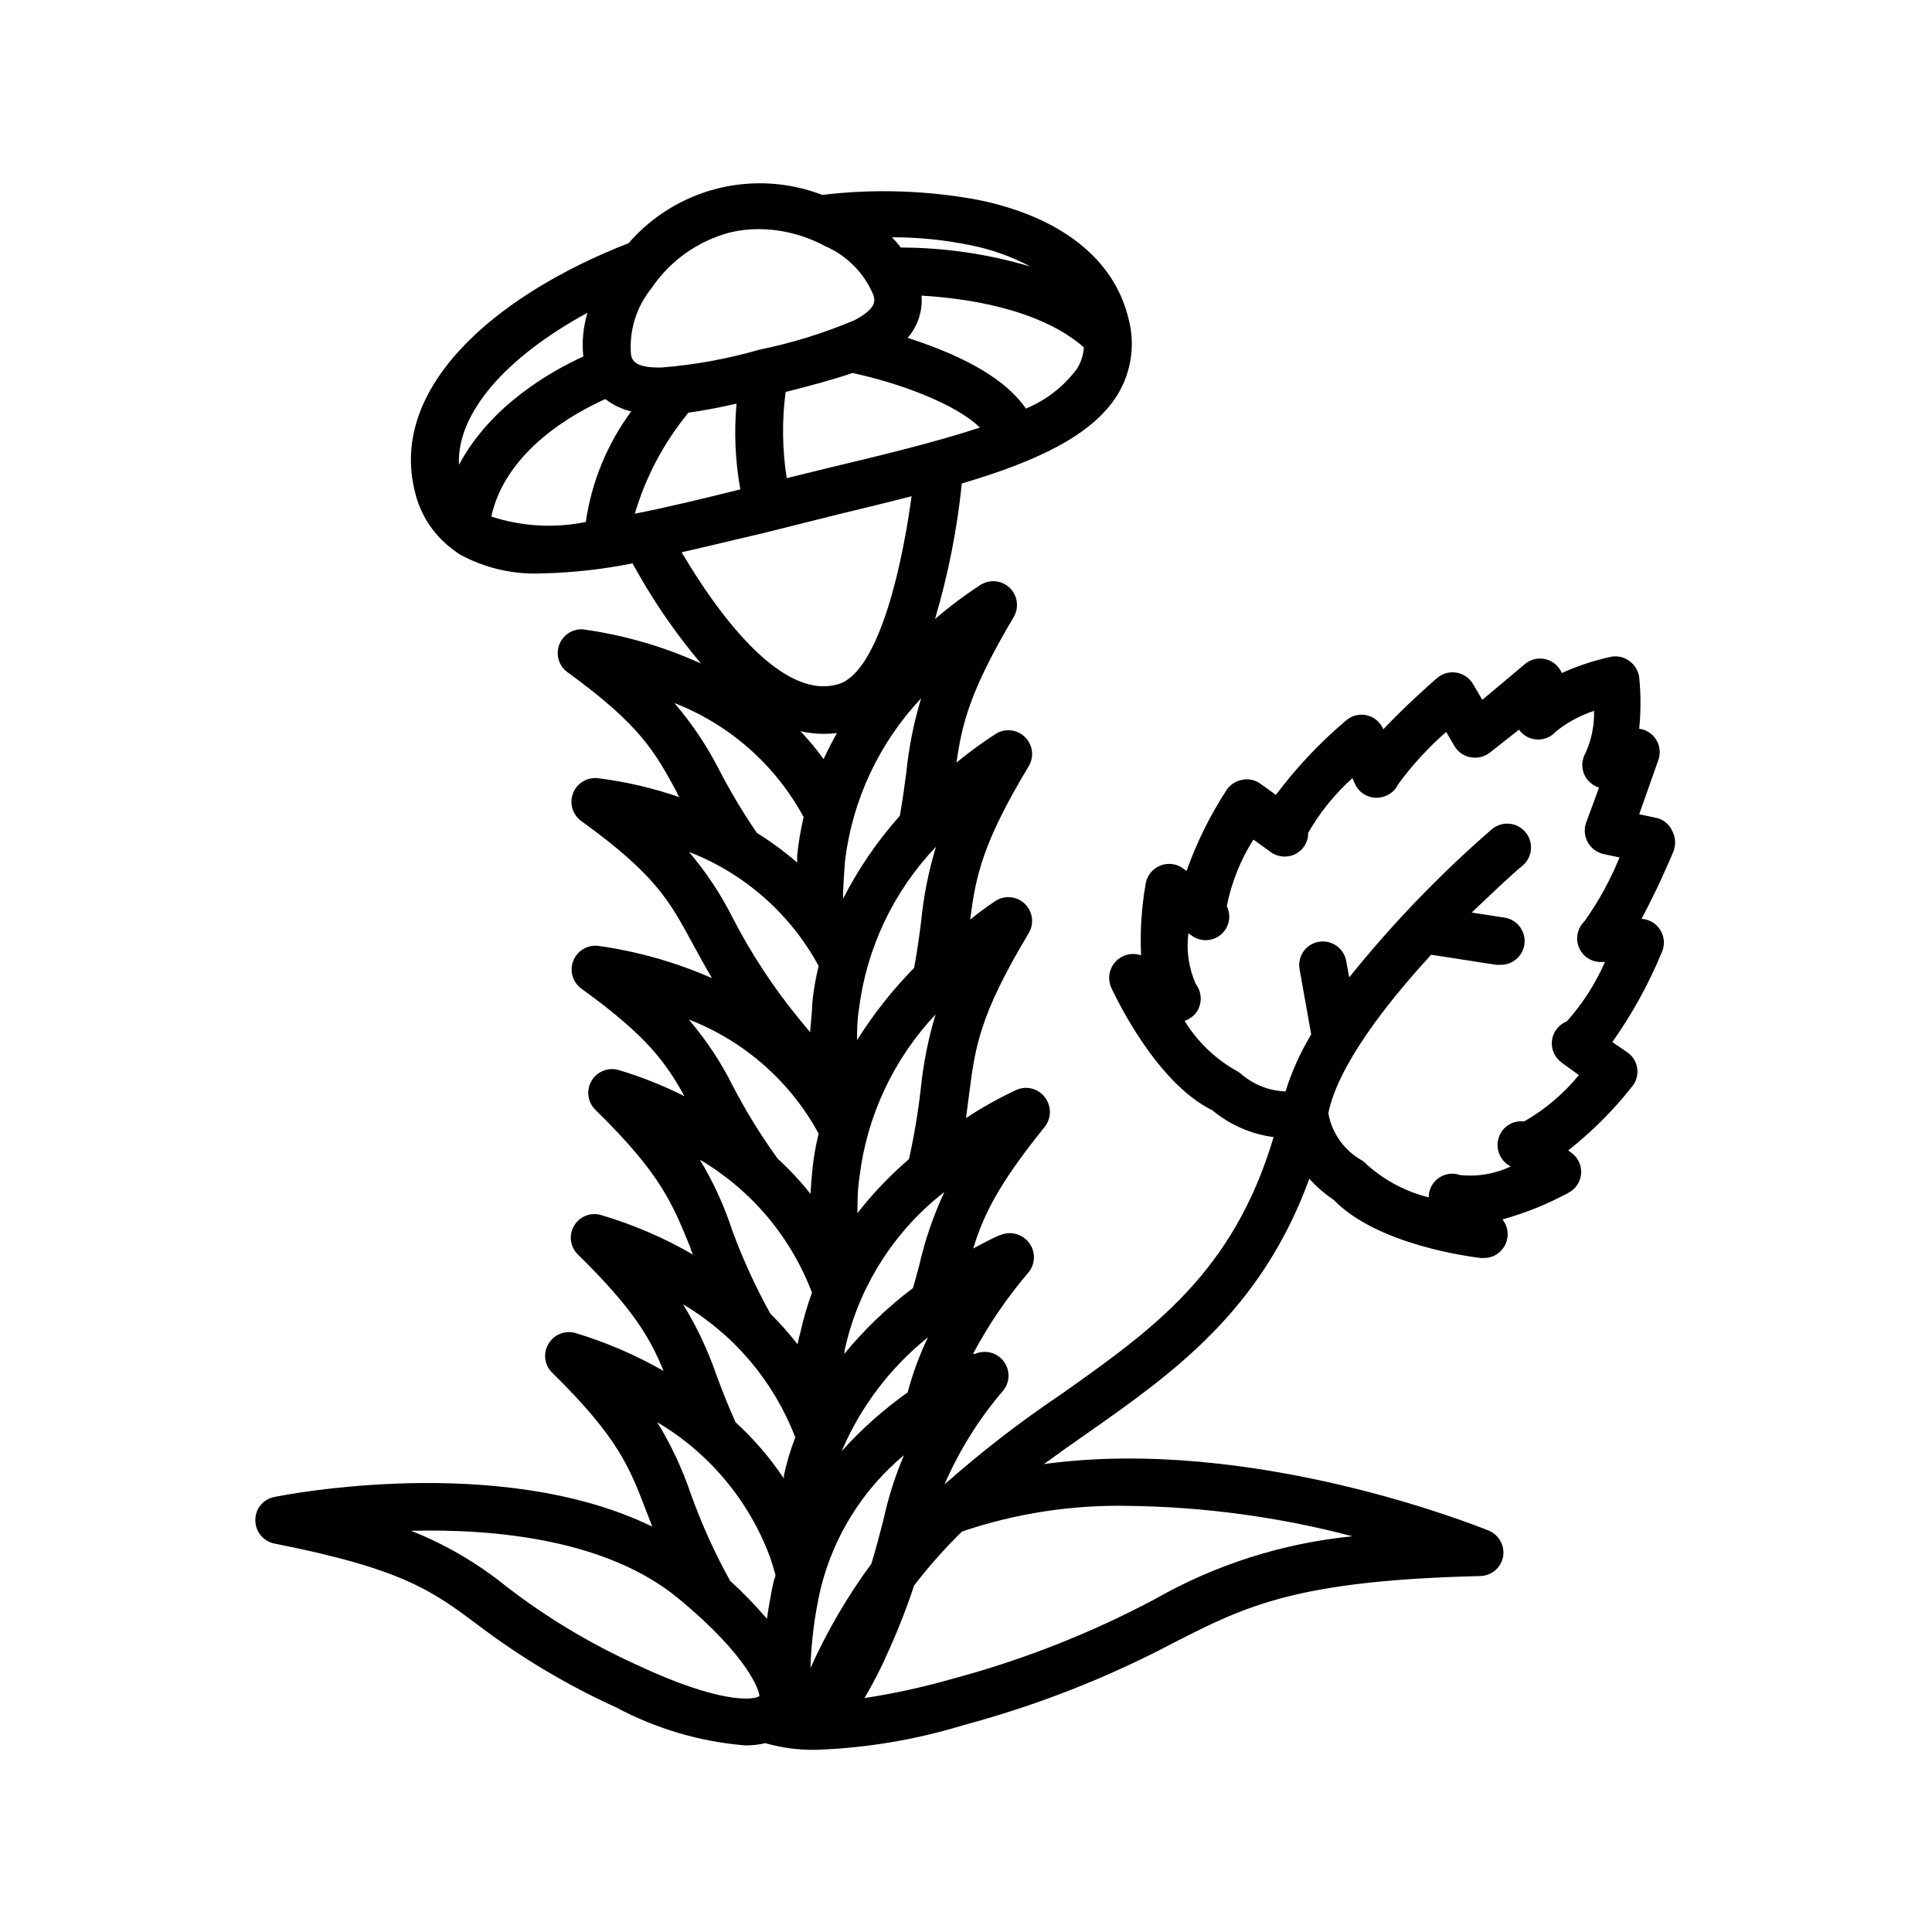
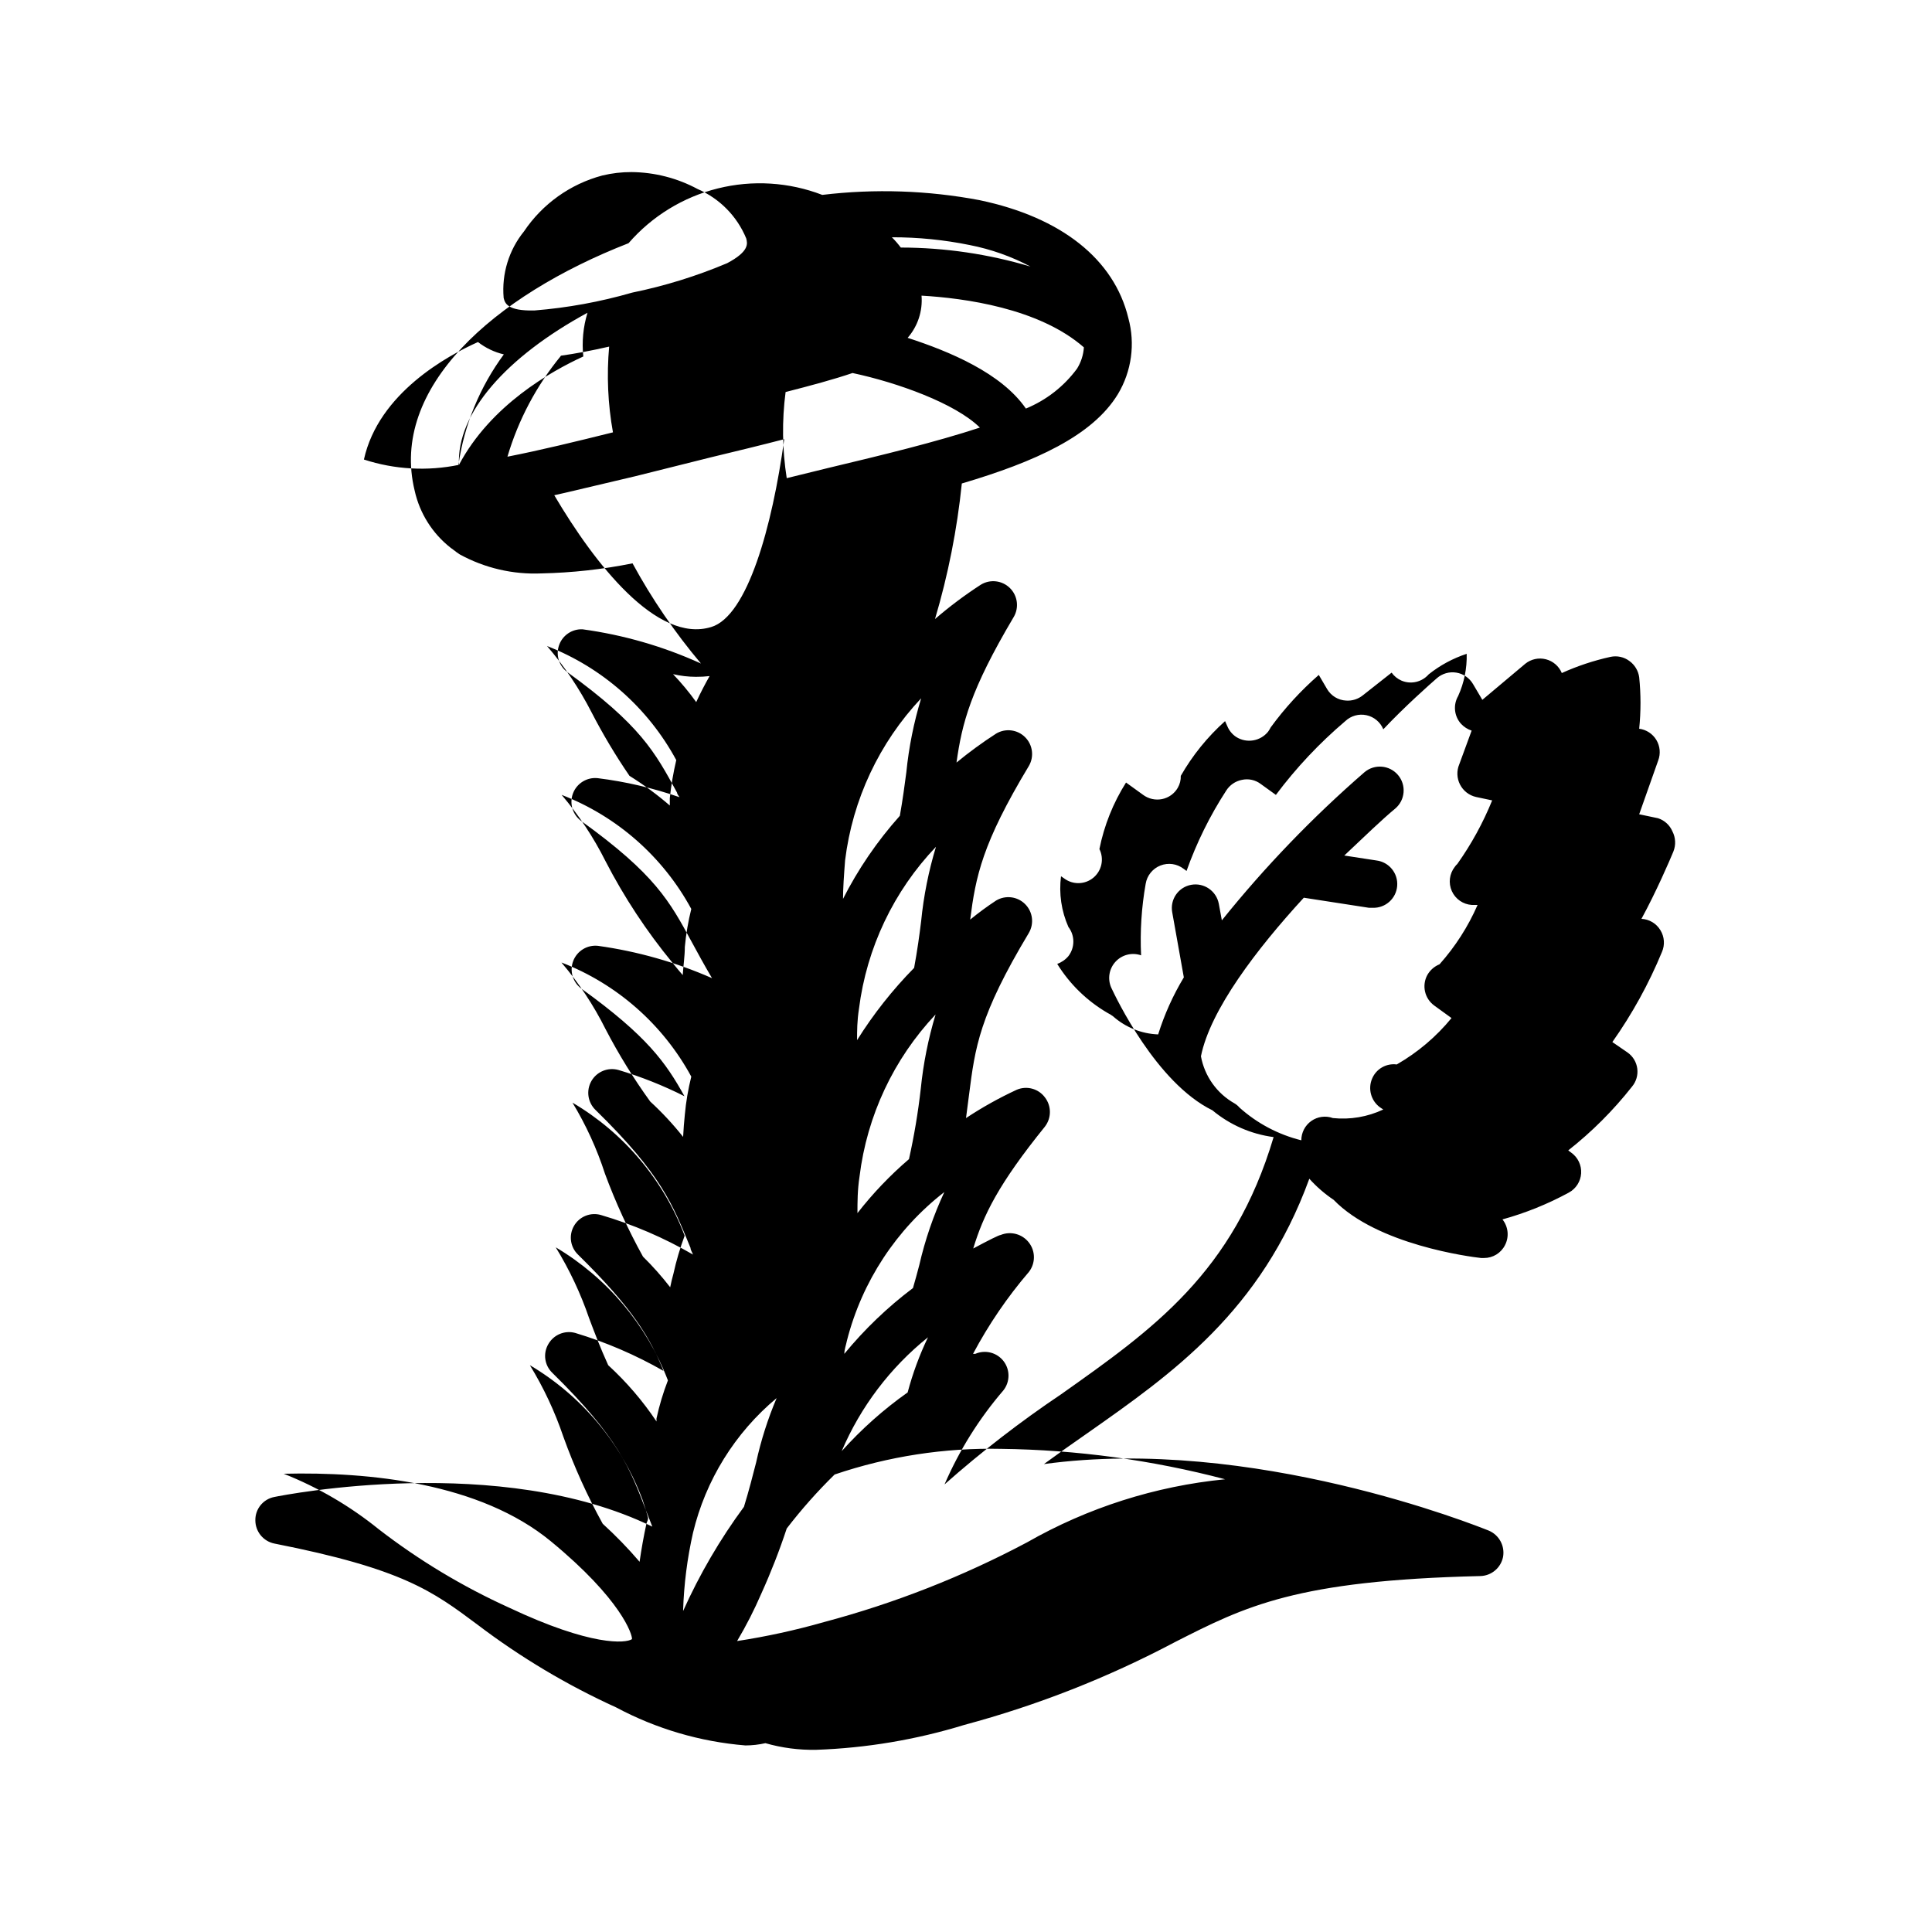
<svg xmlns="http://www.w3.org/2000/svg" fill="#000000" width="800px" height="800px" version="1.1" viewBox="144 144 512 512">
-   <path d="m583.44 360.85-5.039-1.059 5.039-14.258c0.676-1.785 0.5-3.785-0.48-5.426-0.984-1.641-2.664-2.742-4.559-2.984 0.465-4.543 0.465-9.117 0-13.656-0.242-1.715-1.168-3.262-2.57-4.281-1.438-1.086-3.277-1.488-5.039-1.109-4.434 0.977-8.758 2.414-12.898 4.285-0.754-1.812-2.316-3.164-4.219-3.648-1.902-0.488-3.922-0.051-5.453 1.18l-11.387 9.57-2.469-4.18c-0.945-1.621-2.566-2.731-4.418-3.031-1.852-0.305-3.738 0.234-5.152 1.469-1.863 1.613-8.613 7.609-14.207 13.551-0.781-1.906-2.453-3.305-4.469-3.738-2.016-0.434-4.113 0.156-5.609 1.574-6.844 5.805-13.012 12.363-18.387 19.547l-3.981-2.871c-1.434-1.098-3.277-1.504-5.039-1.109-1.707 0.336-3.199 1.355-4.133 2.82-4.332 6.668-7.863 13.82-10.527 21.312l-0.754-0.555h-0.004c-1.758-1.363-4.102-1.695-6.172-0.879-2.066 0.816-3.551 2.664-3.902 4.859-1.105 6.25-1.512 12.602-1.211 18.941-2.391-0.84-5.051-0.18-6.769 1.684-1.723 1.859-2.168 4.566-1.141 6.883 1.211 2.57 11.891 25.191 26.801 32.496h0.004c4.625 3.856 10.25 6.32 16.223 7.102-10.68 35.973-32.043 50.988-56.328 68.168-10.812 7.262-21.133 15.238-30.883 23.879 3.906-9.031 9.156-17.422 15.57-24.887 1.809-2.258 1.848-5.457 0.098-7.758-1.754-2.301-4.848-3.113-7.504-1.965h-0.605c4.125-7.762 9.09-15.043 14.812-21.715 1.762-2.285 1.762-5.473 0-7.758-1.762-2.289-4.836-3.117-7.508-2.016-0.402 0-3.223 1.41-7.254 3.578 2.672-8.766 6.602-16.977 18.992-32.293v-0.004c1.766-2.285 1.766-5.473 0-7.758-1.723-2.312-4.805-3.144-7.457-2.016-4.664 2.16-9.16 4.668-13.449 7.508 0.301-2.215 0.555-4.281 0.805-6.195 1.613-12.594 2.672-20.906 15.82-42.824v-0.004c1.48-2.481 1.078-5.652-0.969-7.688-2.051-2.039-5.223-2.422-7.699-0.926-2.367 1.559-4.656 3.242-6.852 5.039 1.461-11.438 3.176-20.152 15.516-40.656l0.004-0.004c1.48-2.481 1.078-5.652-0.969-7.688-2.051-2.039-5.223-2.422-7.699-0.926-3.637 2.348-7.137 4.906-10.477 7.656 1.461-10.43 3.68-19.195 15.113-38.492v0.004c1.516-2.496 1.121-5.703-0.953-7.754-2.074-2.051-5.289-2.41-7.762-0.863-4.234 2.746-8.273 5.773-12.094 9.07 3.477-11.73 5.856-23.754 7.106-35.922 19.398-5.742 34.613-12.594 41.363-23.68 3.633-6.059 4.633-13.34 2.769-20.152-3.777-15.617-17.785-26.703-39.348-31.234v-0.004c-13.766-2.609-27.852-3.082-41.766-1.41-8.836-3.402-18.504-4-27.691-1.711-9.184 2.289-17.441 7.356-23.645 14.508-35.875 14.008-63.332 38.391-56.68 65.598 1.332 5.984 4.695 11.328 9.52 15.113l0.754 0.555h0.004c0.531 0.43 1.086 0.836 1.664 1.207 6.621 3.629 14.117 5.371 21.66 5.039 8.109-0.172 16.184-1.066 24.133-2.668 5.133 9.441 11.211 18.336 18.137 26.551-9.965-4.535-20.539-7.59-31.387-9.07-2.731-0.121-5.227 1.531-6.18 4.094s-0.148 5.449 2 7.141c19.547 14.156 23.375 21.262 29.223 32.043 0 0.352 0.402 0.805 0.656 1.211h-0.004c-7.027-2.43-14.285-4.121-21.664-5.039-2.844-0.305-5.539 1.348-6.559 4.019-1.016 2.676-0.102 5.703 2.227 7.367 19.547 14.105 23.375 21.211 29.223 31.992 1.562 2.871 3.273 6.047 5.391 9.621-9.633-4.234-19.809-7.117-30.23-8.566-2.848-0.305-5.539 1.348-6.559 4.023-1.016 2.676-0.102 5.699 2.227 7.363 17.332 12.496 22.32 19.547 27.258 28.465h-0.004c-5.609-2.828-11.461-5.156-17.48-6.949-2.773-0.785-5.727 0.418-7.168 2.914-1.438 2.5-0.996 5.656 1.07 7.664 17.633 17.23 20.504 25.191 25.191 36.578 0 0.555 0.453 1.16 0.656 1.762-7.684-4.453-15.867-7.969-24.387-10.48-2.766-0.805-5.727 0.391-7.16 2.891-1.438 2.5-0.977 5.656 1.117 7.641 14.508 14.258 19.043 21.965 22.621 30.781-7.402-4.234-15.262-7.617-23.43-10.074-2.766-0.742-5.688 0.48-7.102 2.973-1.453 2.473-1.016 5.621 1.059 7.606 17.582 17.281 20.504 25.191 24.887 36.625l1.613 4.133c-40.305-19.648-97.438-8.414-100.16-7.859h-0.004c-2.945 0.562-5.066 3.148-5.035 6.148-0.016 3.004 2.094 5.598 5.035 6.195 34.008 6.699 41.918 12.594 53.855 21.512l0.004 0.004c11.391 8.645 23.707 15.996 36.727 21.914 10.609 5.668 22.27 9.098 34.258 10.074 1.781-0.004 3.555-0.207 5.293-0.602 4.371 1.254 8.902 1.848 13.449 1.762 13.316-0.465 26.512-2.684 39.25-6.598 19.391-5.199 38.133-12.57 55.871-21.969 18.641-9.473 32.043-16.324 80.863-17.48h-0.004c2.949-0.059 5.457-2.152 6.047-5.039 0.543-2.934-1.031-5.844-3.777-7.004-3.176-1.258-62.676-25.191-117.89-17.633 3.777-2.769 7.559-5.441 11.336-8.062 22.773-15.973 46.199-32.445 58.996-67.562v0.004c1.906 2.125 4.074 4.004 6.445 5.594 11.539 11.941 36.273 15.113 39.094 15.418h0.754l0.004-0.004c2.336 0.012 4.481-1.297 5.543-3.375 1.16-2.211 0.902-4.898-0.656-6.852 6.113-1.691 12.012-4.074 17.586-7.106 1.895-1.023 3.129-2.953 3.262-5.106 0.133-2.152-0.852-4.223-2.609-5.473l-0.805-0.605c6.273-4.938 11.941-10.602 16.879-16.875 1.121-1.328 1.637-3.066 1.414-4.793-0.219-1.723-1.152-3.277-2.574-4.277l-4.031-2.769c5.262-7.445 9.672-15.457 13.148-23.883 0.809-1.863 0.66-4.008-0.402-5.742-1.062-1.789-2.957-2.926-5.035-3.023 3.93-7.203 7.508-15.516 8.465-17.836h-0.004c0.699-1.73 0.609-3.68-0.25-5.34-0.699-1.648-2.078-2.918-3.777-3.477zm-195.83 118.45c-0.504 1.965-1.059 3.93-1.664 6.047-6.731 5.07-12.836 10.922-18.188 17.434 0-1.16 0.453-2.316 0.707-3.578 4-15.598 13.074-29.422 25.793-39.297-2.891 6.211-5.121 12.715-6.648 19.395zm2.316 19.094c-2.25 4.691-4.055 9.586-5.391 14.613-6.391 4.519-12.254 9.742-17.48 15.566 5.019-11.789 12.879-22.156 22.871-30.18zm-22.52-115.88c0-3.125 0.25-6.602 0.555-10.531v0.004c1.98-16.09 9.039-31.125 20.152-42.926-1.949 6.406-3.266 12.984-3.93 19.648-0.453 3.477-0.957 7.203-1.715 11.488-6 6.711-11.098 14.18-15.164 22.215zm3.828 82.977c0-2.922 0-6.098 0.555-9.723 1.973-16.09 9.035-31.129 20.152-42.926-1.941 6.426-3.258 13.023-3.93 19.699-0.707 6.266-1.75 12.488-3.125 18.645-5.019 4.297-9.594 9.09-13.652 14.305zm20.809-97.086v0.004c-1.949 6.422-3.266 13.02-3.93 19.699-0.453 3.727-1.008 7.758-1.863 12.395-5.719 5.812-10.785 12.234-15.117 19.145 0-2.519 0-5.039 0.504-8.312 2.035-16.125 9.188-31.172 20.406-42.926zm-28.668-100.36-10.883 2.672c-1.188-7.555-1.293-15.242-0.301-22.824 6.699-1.715 12.695-3.324 17.734-5.039 11.84 2.519 27.207 8.012 33.754 14.461-11.637 3.828-25.742 7.254-40.305 10.73zm66.051-26.348c-3.465 4.699-8.152 8.355-13.555 10.578-6.449-9.371-20.152-15.113-31.336-18.742 2.688-3.078 4.016-7.113 3.68-11.184 11.234 0.656 31.086 3.273 43.023 13.703-0.125 2.004-0.75 3.941-1.812 5.644zm-28.414-32.746v-0.004c5.606 1.098 11.023 3.016 16.07 5.695-11.152-3.324-22.723-5.023-34.359-5.039-0.723-0.965-1.512-1.875-2.367-2.723 6.938-0.012 13.855 0.68 20.656 2.066zm-135.38 58.238c-0.656-13.703 12.543-28.617 34.059-40.305-1.145 3.75-1.52 7.688-1.109 11.586-8.566 3.93-24.535 12.898-32.949 28.719zm33.754 15.113c-8.375 1.73-17.059 1.246-25.188-1.41 3.879-17.633 22.219-27.559 30.23-31.137h-0.004c2.019 1.574 4.359 2.691 6.852 3.277-6.367 8.629-10.504 18.703-12.039 29.32zm11.84-44.285c-0.543-6.336 1.387-12.641 5.391-17.582 4.898-7.289 12.273-12.551 20.758-14.812 2.539-0.613 5.144-0.918 7.758-0.906 6.106 0.055 12.105 1.594 17.484 4.484 5.844 2.516 10.469 7.215 12.895 13.098 0.352 1.359 0.855 3.426-5.039 6.551h0.004c-8.117 3.43-16.559 6.047-25.191 7.809-8.469 2.445-17.16 4.035-25.945 4.734-7.207 0.152-7.762-1.965-8.113-3.324zm15.113 15.367c3.863-0.539 8.145-1.344 12.848-2.418-0.68 7.582-0.34 15.227 1.008 22.723-9.723 2.418-19.195 4.734-27.961 6.449v-0.004c2.887-9.758 7.699-18.836 14.156-26.699zm-1.715 36.98c6.902-1.562 14.055-3.324 21.461-5.039l20.152-5.039c6.699-1.613 13.148-3.176 19.348-4.785-3.176 23.227-9.773 46.906-19.348 49.777-14.402 4.434-30.879-16.777-41.559-34.863zm41.211 47.863c-1.258 2.215-2.469 4.535-3.578 6.953l0.004-0.004c-1.871-2.609-3.926-5.086-6.144-7.406 1.98 0.461 4.012 0.699 6.047 0.707 1.242 0.008 2.488-0.059 3.727-0.203zm-43.125-7.91 0.004-0.004c14.641 5.695 26.785 16.41 34.258 30.23-0.781 3.32-1.352 6.684-1.711 10.074v1.965c-3.352-2.894-6.922-5.523-10.684-7.859-3.703-5.41-7.066-11.047-10.074-16.875-3.215-6.269-7.156-12.137-11.738-17.484zm3.883 39.445c14.676 5.684 26.855 16.398 34.359 30.23-0.824 3.309-1.398 6.676-1.711 10.074 0 2.418-0.402 5.039-0.555 7.457-0.855-1.008-1.762-2.066-2.719-3.273h-0.004c-6.848-8.316-12.793-17.336-17.734-26.906-3.16-6.305-7.066-12.207-11.637-17.582zm0 44.438c14.672 5.688 26.848 16.402 34.359 30.227-0.832 3.309-1.402 6.68-1.711 10.078-0.203 1.98-0.352 3.945-0.453 5.894h-0.004c-2.652-3.348-5.566-6.481-8.715-9.371-4.41-6.102-8.367-12.516-11.84-19.195-3.152-6.312-7.059-12.215-11.637-17.582zm-13.957 170.94c-12.266-5.562-23.848-12.527-34.508-20.758-7.606-6.152-16.098-11.113-25.191-14.711 22.723-0.555 51.992 2.418 70.785 17.887 18.793 15.469 21.664 24.836 21.512 25.945-1.613 1.109-10.73 1.965-32.598-8.363zm36.426-22.219c-0.707 3.223-1.309 6.602-1.812 10.078-3.043-3.562-6.309-6.926-9.773-10.078-4.086-7.402-7.57-15.117-10.43-23.074-2.242-6.625-5.219-12.977-8.867-18.941 13.754 8.137 24.297 20.746 29.875 35.719 0.555 1.613 1.008 3.125 1.41 4.586 0.152 0.703-0.301 1.156-0.402 1.711zm2.672-27.91v0.805c-3.656-5.465-7.953-10.469-12.797-14.91-2.117-4.637-3.629-8.664-5.039-12.395-2.25-6.59-5.223-12.91-8.867-18.844 13.602 8.07 24.078 20.496 29.727 35.266-1.266 3.277-2.277 6.644-3.023 10.078zm3.629-34.762h-0.004c-2.215-2.863-4.621-5.574-7.203-8.113-3.906-7.059-7.273-14.398-10.074-21.965-2.133-6.594-5.023-12.918-8.617-18.844 13.637 8.027 24.121 20.469 29.727 35.266-1.23 3.285-2.223 6.652-2.973 10.078-0.305 1.059-0.605 2.316-0.859 3.578zm3.426 85.648-0.004-0.004c0.219-6.918 1.094-13.801 2.621-20.555 3.352-13.98 11.129-26.508 22.168-35.719-2.34 5.512-4.16 11.23-5.441 17.078-0.906 3.527-1.863 7.305-3.223 11.738-6.34 8.605-11.746 17.859-16.125 27.609zm84.285-42.824c20.039 0.25 39.969 2.957 59.348 8.059-18.48 1.82-36.371 7.519-52.496 16.727-17.059 9.059-35.094 16.141-53.758 21.109-7.578 2.164-15.281 3.848-23.074 5.039 2.422-4.074 4.574-8.297 6.449-12.645 2.539-5.606 4.777-11.34 6.703-17.18 3.891-5.062 8.133-9.844 12.695-14.309 14.203-4.816 29.137-7.117 44.133-6.801zm120.91-155.02c-0.273 0.234-0.512 0.504-0.707 0.805-1.422 1.828-1.719 4.293-0.77 6.406 0.953 2.113 2.992 3.527 5.305 3.672h1.512c-2.504 5.738-5.906 11.043-10.074 15.719-1.363 0.551-2.496 1.547-3.227 2.82-1.52 2.777-0.742 6.246 1.816 8.113l4.586 3.324h-0.004c-4.047 4.945-8.965 9.109-14.508 12.293-2.746-0.363-5.398 1.137-6.5 3.676-1.199 2.711-0.363 5.891 2.016 7.66l0.906 0.605c-4.16 1.957-8.777 2.742-13.352 2.266-1.918-0.691-4.051-0.402-5.715 0.77-1.664 1.176-2.652 3.086-2.648 5.125-6.082-1.508-11.707-4.481-16.375-8.664-0.375-0.438-0.816-0.812-1.309-1.109-4.684-2.629-7.953-7.211-8.918-12.496 2.469-12.293 14.762-28.414 27.258-42.02l17.281 2.672h1.008c3.359 0.098 6.207-2.461 6.461-5.816 0.258-3.352-2.168-6.312-5.504-6.727l-8.516-1.309c5.34-5.039 10.078-9.621 13.504-12.445 2.656-2.254 2.984-6.234 0.73-8.895-2.254-2.656-6.238-2.984-8.895-0.73-13.738 11.93-26.387 25.066-37.785 39.246l-0.805-4.383c-0.641-3.398-3.902-5.648-7.305-5.035-1.641 0.293-3.098 1.23-4.043 2.602-0.945 1.371-1.305 3.066-0.996 4.703l3.074 17.23c-2.863 4.746-5.148 9.82-6.805 15.113-4.414-0.168-8.633-1.859-11.938-4.785-0.457-0.352-0.945-0.652-1.461-0.906-5.453-3.172-10.039-7.637-13.352-13 1.16-0.406 2.184-1.121 2.973-2.066 1.738-2.273 1.738-5.434 0-7.707-1.875-4.219-2.555-8.871-1.965-13.453l0.805 0.555c2.312 1.754 5.527 1.688 7.762-0.164 2.234-1.852 2.902-4.996 1.609-7.594 1.254-6.262 3.644-12.238 7.055-17.633l4.535 3.273h-0.004c1.449 1.066 3.281 1.469 5.039 1.109 1.738-0.355 3.246-1.438 4.133-2.973 0.559-0.961 0.84-2.062 0.805-3.176 3.109-5.434 7.074-10.332 11.738-14.508l0.605 1.359c0.48 1.148 1.285 2.129 2.316 2.82 2.758 1.762 6.398 1.176 8.465-1.359 0.266-0.367 0.5-0.754 0.707-1.16 3.715-5.094 7.992-9.758 12.746-13.902l2.215 3.777c1.066 1.789 2.957 2.926 5.039 3.023 1.602 0.109 3.188-0.398 4.434-1.41l7.609-5.996c0.664 0.93 1.57 1.66 2.617 2.117 2.508 1.062 5.414 0.391 7.207-1.664 3.008-2.398 6.418-4.238 10.074-5.441 0.098 3.852-0.676 7.676-2.266 11.184-1.367 2.359-1.062 5.328 0.754 7.356 0.773 0.832 1.746 1.457 2.82 1.816l-3.273 8.918c-0.734 1.727-0.66 3.695 0.195 5.367s2.406 2.879 4.238 3.297l4.281 0.906c-2.414 5.945-5.508 11.594-9.219 16.828z" />
+   <path d="m583.44 360.85-5.039-1.059 5.039-14.258c0.676-1.785 0.5-3.785-0.48-5.426-0.984-1.641-2.664-2.742-4.559-2.984 0.465-4.543 0.465-9.117 0-13.656-0.242-1.715-1.168-3.262-2.57-4.281-1.438-1.086-3.277-1.488-5.039-1.109-4.434 0.977-8.758 2.414-12.898 4.285-0.754-1.812-2.316-3.164-4.219-3.648-1.902-0.488-3.922-0.051-5.453 1.18l-11.387 9.57-2.469-4.18c-0.945-1.621-2.566-2.731-4.418-3.031-1.852-0.305-3.738 0.234-5.152 1.469-1.863 1.613-8.613 7.609-14.207 13.551-0.781-1.906-2.453-3.305-4.469-3.738-2.016-0.434-4.113 0.156-5.609 1.574-6.844 5.805-13.012 12.363-18.387 19.547l-3.981-2.871c-1.434-1.098-3.277-1.504-5.039-1.109-1.707 0.336-3.199 1.355-4.133 2.82-4.332 6.668-7.863 13.82-10.527 21.312l-0.754-0.555h-0.004c-1.758-1.363-4.102-1.695-6.172-0.879-2.066 0.816-3.551 2.664-3.902 4.859-1.105 6.25-1.512 12.602-1.211 18.941-2.391-0.84-5.051-0.18-6.769 1.684-1.723 1.859-2.168 4.566-1.141 6.883 1.211 2.57 11.891 25.191 26.801 32.496h0.004c4.625 3.856 10.25 6.32 16.223 7.102-10.68 35.973-32.043 50.988-56.328 68.168-10.812 7.262-21.133 15.238-30.883 23.879 3.906-9.031 9.156-17.422 15.57-24.887 1.809-2.258 1.848-5.457 0.098-7.758-1.754-2.301-4.848-3.113-7.504-1.965h-0.605c4.125-7.762 9.09-15.043 14.812-21.715 1.762-2.285 1.762-5.473 0-7.758-1.762-2.289-4.836-3.117-7.508-2.016-0.402 0-3.223 1.41-7.254 3.578 2.672-8.766 6.602-16.977 18.992-32.293v-0.004c1.766-2.285 1.766-5.473 0-7.758-1.723-2.312-4.805-3.144-7.457-2.016-4.664 2.16-9.16 4.668-13.449 7.508 0.301-2.215 0.555-4.281 0.805-6.195 1.613-12.594 2.672-20.906 15.82-42.824v-0.004c1.48-2.481 1.078-5.652-0.969-7.688-2.051-2.039-5.223-2.422-7.699-0.926-2.367 1.559-4.656 3.242-6.852 5.039 1.461-11.438 3.176-20.152 15.516-40.656l0.004-0.004c1.48-2.481 1.078-5.652-0.969-7.688-2.051-2.039-5.223-2.422-7.699-0.926-3.637 2.348-7.137 4.906-10.477 7.656 1.461-10.43 3.68-19.195 15.113-38.492v0.004c1.516-2.496 1.121-5.703-0.953-7.754-2.074-2.051-5.289-2.41-7.762-0.863-4.234 2.746-8.273 5.773-12.094 9.07 3.477-11.73 5.856-23.754 7.106-35.922 19.398-5.742 34.613-12.594 41.363-23.68 3.633-6.059 4.633-13.34 2.769-20.152-3.777-15.617-17.785-26.703-39.348-31.234v-0.004c-13.766-2.609-27.852-3.082-41.766-1.41-8.836-3.402-18.504-4-27.691-1.711-9.184 2.289-17.441 7.356-23.645 14.508-35.875 14.008-63.332 38.391-56.68 65.598 1.332 5.984 4.695 11.328 9.52 15.113l0.754 0.555h0.004c0.531 0.43 1.086 0.836 1.664 1.207 6.621 3.629 14.117 5.371 21.66 5.039 8.109-0.172 16.184-1.066 24.133-2.668 5.133 9.441 11.211 18.336 18.137 26.551-9.965-4.535-20.539-7.59-31.387-9.07-2.731-0.121-5.227 1.531-6.18 4.094s-0.148 5.449 2 7.141c19.547 14.156 23.375 21.262 29.223 32.043 0 0.352 0.402 0.805 0.656 1.211h-0.004c-7.027-2.43-14.285-4.121-21.664-5.039-2.844-0.305-5.539 1.348-6.559 4.019-1.016 2.676-0.102 5.703 2.227 7.367 19.547 14.105 23.375 21.211 29.223 31.992 1.562 2.871 3.273 6.047 5.391 9.621-9.633-4.234-19.809-7.117-30.23-8.566-2.848-0.305-5.539 1.348-6.559 4.023-1.016 2.676-0.102 5.699 2.227 7.363 17.332 12.496 22.32 19.547 27.258 28.465h-0.004c-5.609-2.828-11.461-5.156-17.48-6.949-2.773-0.785-5.727 0.418-7.168 2.914-1.438 2.5-0.996 5.656 1.07 7.664 17.633 17.23 20.504 25.191 25.191 36.578 0 0.555 0.453 1.16 0.656 1.762-7.684-4.453-15.867-7.969-24.387-10.48-2.766-0.805-5.727 0.391-7.16 2.891-1.438 2.5-0.977 5.656 1.117 7.641 14.508 14.258 19.043 21.965 22.621 30.781-7.402-4.234-15.262-7.617-23.43-10.074-2.766-0.742-5.688 0.48-7.102 2.973-1.453 2.473-1.016 5.621 1.059 7.606 17.582 17.281 20.504 25.191 24.887 36.625l1.613 4.133c-40.305-19.648-97.438-8.414-100.16-7.859h-0.004c-2.945 0.562-5.066 3.148-5.035 6.148-0.016 3.004 2.094 5.598 5.035 6.195 34.008 6.699 41.918 12.594 53.855 21.512l0.004 0.004c11.391 8.645 23.707 15.996 36.727 21.914 10.609 5.668 22.27 9.098 34.258 10.074 1.781-0.004 3.555-0.207 5.293-0.602 4.371 1.254 8.902 1.848 13.449 1.762 13.316-0.465 26.512-2.684 39.25-6.598 19.391-5.199 38.133-12.57 55.871-21.969 18.641-9.473 32.043-16.324 80.863-17.48h-0.004c2.949-0.059 5.457-2.152 6.047-5.039 0.543-2.934-1.031-5.844-3.777-7.004-3.176-1.258-62.676-25.191-117.89-17.633 3.777-2.769 7.559-5.441 11.336-8.062 22.773-15.973 46.199-32.445 58.996-67.562v0.004c1.906 2.125 4.074 4.004 6.445 5.594 11.539 11.941 36.273 15.113 39.094 15.418h0.754l0.004-0.004c2.336 0.012 4.481-1.297 5.543-3.375 1.16-2.211 0.902-4.898-0.656-6.852 6.113-1.691 12.012-4.074 17.586-7.106 1.895-1.023 3.129-2.953 3.262-5.106 0.133-2.152-0.852-4.223-2.609-5.473l-0.805-0.605c6.273-4.938 11.941-10.602 16.879-16.875 1.121-1.328 1.637-3.066 1.414-4.793-0.219-1.723-1.152-3.277-2.574-4.277l-4.031-2.769c5.262-7.445 9.672-15.457 13.148-23.883 0.809-1.863 0.66-4.008-0.402-5.742-1.062-1.789-2.957-2.926-5.035-3.023 3.93-7.203 7.508-15.516 8.465-17.836h-0.004c0.699-1.73 0.609-3.68-0.25-5.34-0.699-1.648-2.078-2.918-3.777-3.477zm-195.83 118.45c-0.504 1.965-1.059 3.93-1.664 6.047-6.731 5.07-12.836 10.922-18.188 17.434 0-1.16 0.453-2.316 0.707-3.578 4-15.598 13.074-29.422 25.793-39.297-2.891 6.211-5.121 12.715-6.648 19.395zm2.316 19.094c-2.25 4.691-4.055 9.586-5.391 14.613-6.391 4.519-12.254 9.742-17.48 15.566 5.019-11.789 12.879-22.156 22.871-30.18zm-22.52-115.88c0-3.125 0.25-6.602 0.555-10.531v0.004c1.98-16.09 9.039-31.125 20.152-42.926-1.949 6.406-3.266 12.984-3.93 19.648-0.453 3.477-0.957 7.203-1.715 11.488-6 6.711-11.098 14.18-15.164 22.215zm3.828 82.977c0-2.922 0-6.098 0.555-9.723 1.973-16.09 9.035-31.129 20.152-42.926-1.941 6.426-3.258 13.023-3.93 19.699-0.707 6.266-1.75 12.488-3.125 18.645-5.019 4.297-9.594 9.09-13.652 14.305zm20.809-97.086v0.004c-1.949 6.422-3.266 13.02-3.93 19.699-0.453 3.727-1.008 7.758-1.863 12.395-5.719 5.812-10.785 12.234-15.117 19.145 0-2.519 0-5.039 0.504-8.312 2.035-16.125 9.188-31.172 20.406-42.926zm-28.668-100.36-10.883 2.672c-1.188-7.555-1.293-15.242-0.301-22.824 6.699-1.715 12.695-3.324 17.734-5.039 11.84 2.519 27.207 8.012 33.754 14.461-11.637 3.828-25.742 7.254-40.305 10.73zm66.051-26.348c-3.465 4.699-8.152 8.355-13.555 10.578-6.449-9.371-20.152-15.113-31.336-18.742 2.688-3.078 4.016-7.113 3.68-11.184 11.234 0.656 31.086 3.273 43.023 13.703-0.125 2.004-0.75 3.941-1.812 5.644zm-28.414-32.746v-0.004c5.606 1.098 11.023 3.016 16.07 5.695-11.152-3.324-22.723-5.023-34.359-5.039-0.723-0.965-1.512-1.875-2.367-2.723 6.938-0.012 13.855 0.68 20.656 2.066zm-135.38 58.238c-0.656-13.703 12.543-28.617 34.059-40.305-1.145 3.75-1.52 7.688-1.109 11.586-8.566 3.93-24.535 12.898-32.949 28.719zc-8.375 1.73-17.059 1.246-25.188-1.41 3.879-17.633 22.219-27.559 30.23-31.137h-0.004c2.019 1.574 4.359 2.691 6.852 3.277-6.367 8.629-10.504 18.703-12.039 29.32zm11.84-44.285c-0.543-6.336 1.387-12.641 5.391-17.582 4.898-7.289 12.273-12.551 20.758-14.812 2.539-0.613 5.144-0.918 7.758-0.906 6.106 0.055 12.105 1.594 17.484 4.484 5.844 2.516 10.469 7.215 12.895 13.098 0.352 1.359 0.855 3.426-5.039 6.551h0.004c-8.117 3.43-16.559 6.047-25.191 7.809-8.469 2.445-17.16 4.035-25.945 4.734-7.207 0.152-7.762-1.965-8.113-3.324zm15.113 15.367c3.863-0.539 8.145-1.344 12.848-2.418-0.68 7.582-0.34 15.227 1.008 22.723-9.723 2.418-19.195 4.734-27.961 6.449v-0.004c2.887-9.758 7.699-18.836 14.156-26.699zm-1.715 36.98c6.902-1.562 14.055-3.324 21.461-5.039l20.152-5.039c6.699-1.613 13.148-3.176 19.348-4.785-3.176 23.227-9.773 46.906-19.348 49.777-14.402 4.434-30.879-16.777-41.559-34.863zm41.211 47.863c-1.258 2.215-2.469 4.535-3.578 6.953l0.004-0.004c-1.871-2.609-3.926-5.086-6.144-7.406 1.98 0.461 4.012 0.699 6.047 0.707 1.242 0.008 2.488-0.059 3.727-0.203zm-43.125-7.91 0.004-0.004c14.641 5.695 26.785 16.41 34.258 30.23-0.781 3.32-1.352 6.684-1.711 10.074v1.965c-3.352-2.894-6.922-5.523-10.684-7.859-3.703-5.41-7.066-11.047-10.074-16.875-3.215-6.269-7.156-12.137-11.738-17.484zm3.883 39.445c14.676 5.684 26.855 16.398 34.359 30.23-0.824 3.309-1.398 6.676-1.711 10.074 0 2.418-0.402 5.039-0.555 7.457-0.855-1.008-1.762-2.066-2.719-3.273h-0.004c-6.848-8.316-12.793-17.336-17.734-26.906-3.16-6.305-7.066-12.207-11.637-17.582zm0 44.438c14.672 5.688 26.848 16.402 34.359 30.227-0.832 3.309-1.402 6.68-1.711 10.078-0.203 1.98-0.352 3.945-0.453 5.894h-0.004c-2.652-3.348-5.566-6.481-8.715-9.371-4.41-6.102-8.367-12.516-11.84-19.195-3.152-6.312-7.059-12.215-11.637-17.582zm-13.957 170.94c-12.266-5.562-23.848-12.527-34.508-20.758-7.606-6.152-16.098-11.113-25.191-14.711 22.723-0.555 51.992 2.418 70.785 17.887 18.793 15.469 21.664 24.836 21.512 25.945-1.613 1.109-10.73 1.965-32.598-8.363zm36.426-22.219c-0.707 3.223-1.309 6.602-1.812 10.078-3.043-3.562-6.309-6.926-9.773-10.078-4.086-7.402-7.57-15.117-10.43-23.074-2.242-6.625-5.219-12.977-8.867-18.941 13.754 8.137 24.297 20.746 29.875 35.719 0.555 1.613 1.008 3.125 1.41 4.586 0.152 0.703-0.301 1.156-0.402 1.711zm2.672-27.91v0.805c-3.656-5.465-7.953-10.469-12.797-14.91-2.117-4.637-3.629-8.664-5.039-12.395-2.25-6.59-5.223-12.91-8.867-18.844 13.602 8.07 24.078 20.496 29.727 35.266-1.266 3.277-2.277 6.644-3.023 10.078zm3.629-34.762h-0.004c-2.215-2.863-4.621-5.574-7.203-8.113-3.906-7.059-7.273-14.398-10.074-21.965-2.133-6.594-5.023-12.918-8.617-18.844 13.637 8.027 24.121 20.469 29.727 35.266-1.23 3.285-2.223 6.652-2.973 10.078-0.305 1.059-0.605 2.316-0.859 3.578zm3.426 85.648-0.004-0.004c0.219-6.918 1.094-13.801 2.621-20.555 3.352-13.98 11.129-26.508 22.168-35.719-2.34 5.512-4.16 11.23-5.441 17.078-0.906 3.527-1.863 7.305-3.223 11.738-6.34 8.605-11.746 17.859-16.125 27.609zm84.285-42.824c20.039 0.25 39.969 2.957 59.348 8.059-18.48 1.82-36.371 7.519-52.496 16.727-17.059 9.059-35.094 16.141-53.758 21.109-7.578 2.164-15.281 3.848-23.074 5.039 2.422-4.074 4.574-8.297 6.449-12.645 2.539-5.606 4.777-11.34 6.703-17.18 3.891-5.062 8.133-9.844 12.695-14.309 14.203-4.816 29.137-7.117 44.133-6.801zm120.91-155.02c-0.273 0.234-0.512 0.504-0.707 0.805-1.422 1.828-1.719 4.293-0.77 6.406 0.953 2.113 2.992 3.527 5.305 3.672h1.512c-2.504 5.738-5.906 11.043-10.074 15.719-1.363 0.551-2.496 1.547-3.227 2.82-1.52 2.777-0.742 6.246 1.816 8.113l4.586 3.324h-0.004c-4.047 4.945-8.965 9.109-14.508 12.293-2.746-0.363-5.398 1.137-6.5 3.676-1.199 2.711-0.363 5.891 2.016 7.66l0.906 0.605c-4.16 1.957-8.777 2.742-13.352 2.266-1.918-0.691-4.051-0.402-5.715 0.77-1.664 1.176-2.652 3.086-2.648 5.125-6.082-1.508-11.707-4.481-16.375-8.664-0.375-0.438-0.816-0.812-1.309-1.109-4.684-2.629-7.953-7.211-8.918-12.496 2.469-12.293 14.762-28.414 27.258-42.02l17.281 2.672h1.008c3.359 0.098 6.207-2.461 6.461-5.816 0.258-3.352-2.168-6.312-5.504-6.727l-8.516-1.309c5.34-5.039 10.078-9.621 13.504-12.445 2.656-2.254 2.984-6.234 0.73-8.895-2.254-2.656-6.238-2.984-8.895-0.73-13.738 11.93-26.387 25.066-37.785 39.246l-0.805-4.383c-0.641-3.398-3.902-5.648-7.305-5.035-1.641 0.293-3.098 1.23-4.043 2.602-0.945 1.371-1.305 3.066-0.996 4.703l3.074 17.23c-2.863 4.746-5.148 9.82-6.805 15.113-4.414-0.168-8.633-1.859-11.938-4.785-0.457-0.352-0.945-0.652-1.461-0.906-5.453-3.172-10.039-7.637-13.352-13 1.16-0.406 2.184-1.121 2.973-2.066 1.738-2.273 1.738-5.434 0-7.707-1.875-4.219-2.555-8.871-1.965-13.453l0.805 0.555c2.312 1.754 5.527 1.688 7.762-0.164 2.234-1.852 2.902-4.996 1.609-7.594 1.254-6.262 3.644-12.238 7.055-17.633l4.535 3.273h-0.004c1.449 1.066 3.281 1.469 5.039 1.109 1.738-0.355 3.246-1.438 4.133-2.973 0.559-0.961 0.84-2.062 0.805-3.176 3.109-5.434 7.074-10.332 11.738-14.508l0.605 1.359c0.48 1.148 1.285 2.129 2.316 2.82 2.758 1.762 6.398 1.176 8.465-1.359 0.266-0.367 0.5-0.754 0.707-1.16 3.715-5.094 7.992-9.758 12.746-13.902l2.215 3.777c1.066 1.789 2.957 2.926 5.039 3.023 1.602 0.109 3.188-0.398 4.434-1.41l7.609-5.996c0.664 0.93 1.57 1.66 2.617 2.117 2.508 1.062 5.414 0.391 7.207-1.664 3.008-2.398 6.418-4.238 10.074-5.441 0.098 3.852-0.676 7.676-2.266 11.184-1.367 2.359-1.062 5.328 0.754 7.356 0.773 0.832 1.746 1.457 2.82 1.816l-3.273 8.918c-0.734 1.727-0.66 3.695 0.195 5.367s2.406 2.879 4.238 3.297l4.281 0.906c-2.414 5.945-5.508 11.594-9.219 16.828z" />
</svg>